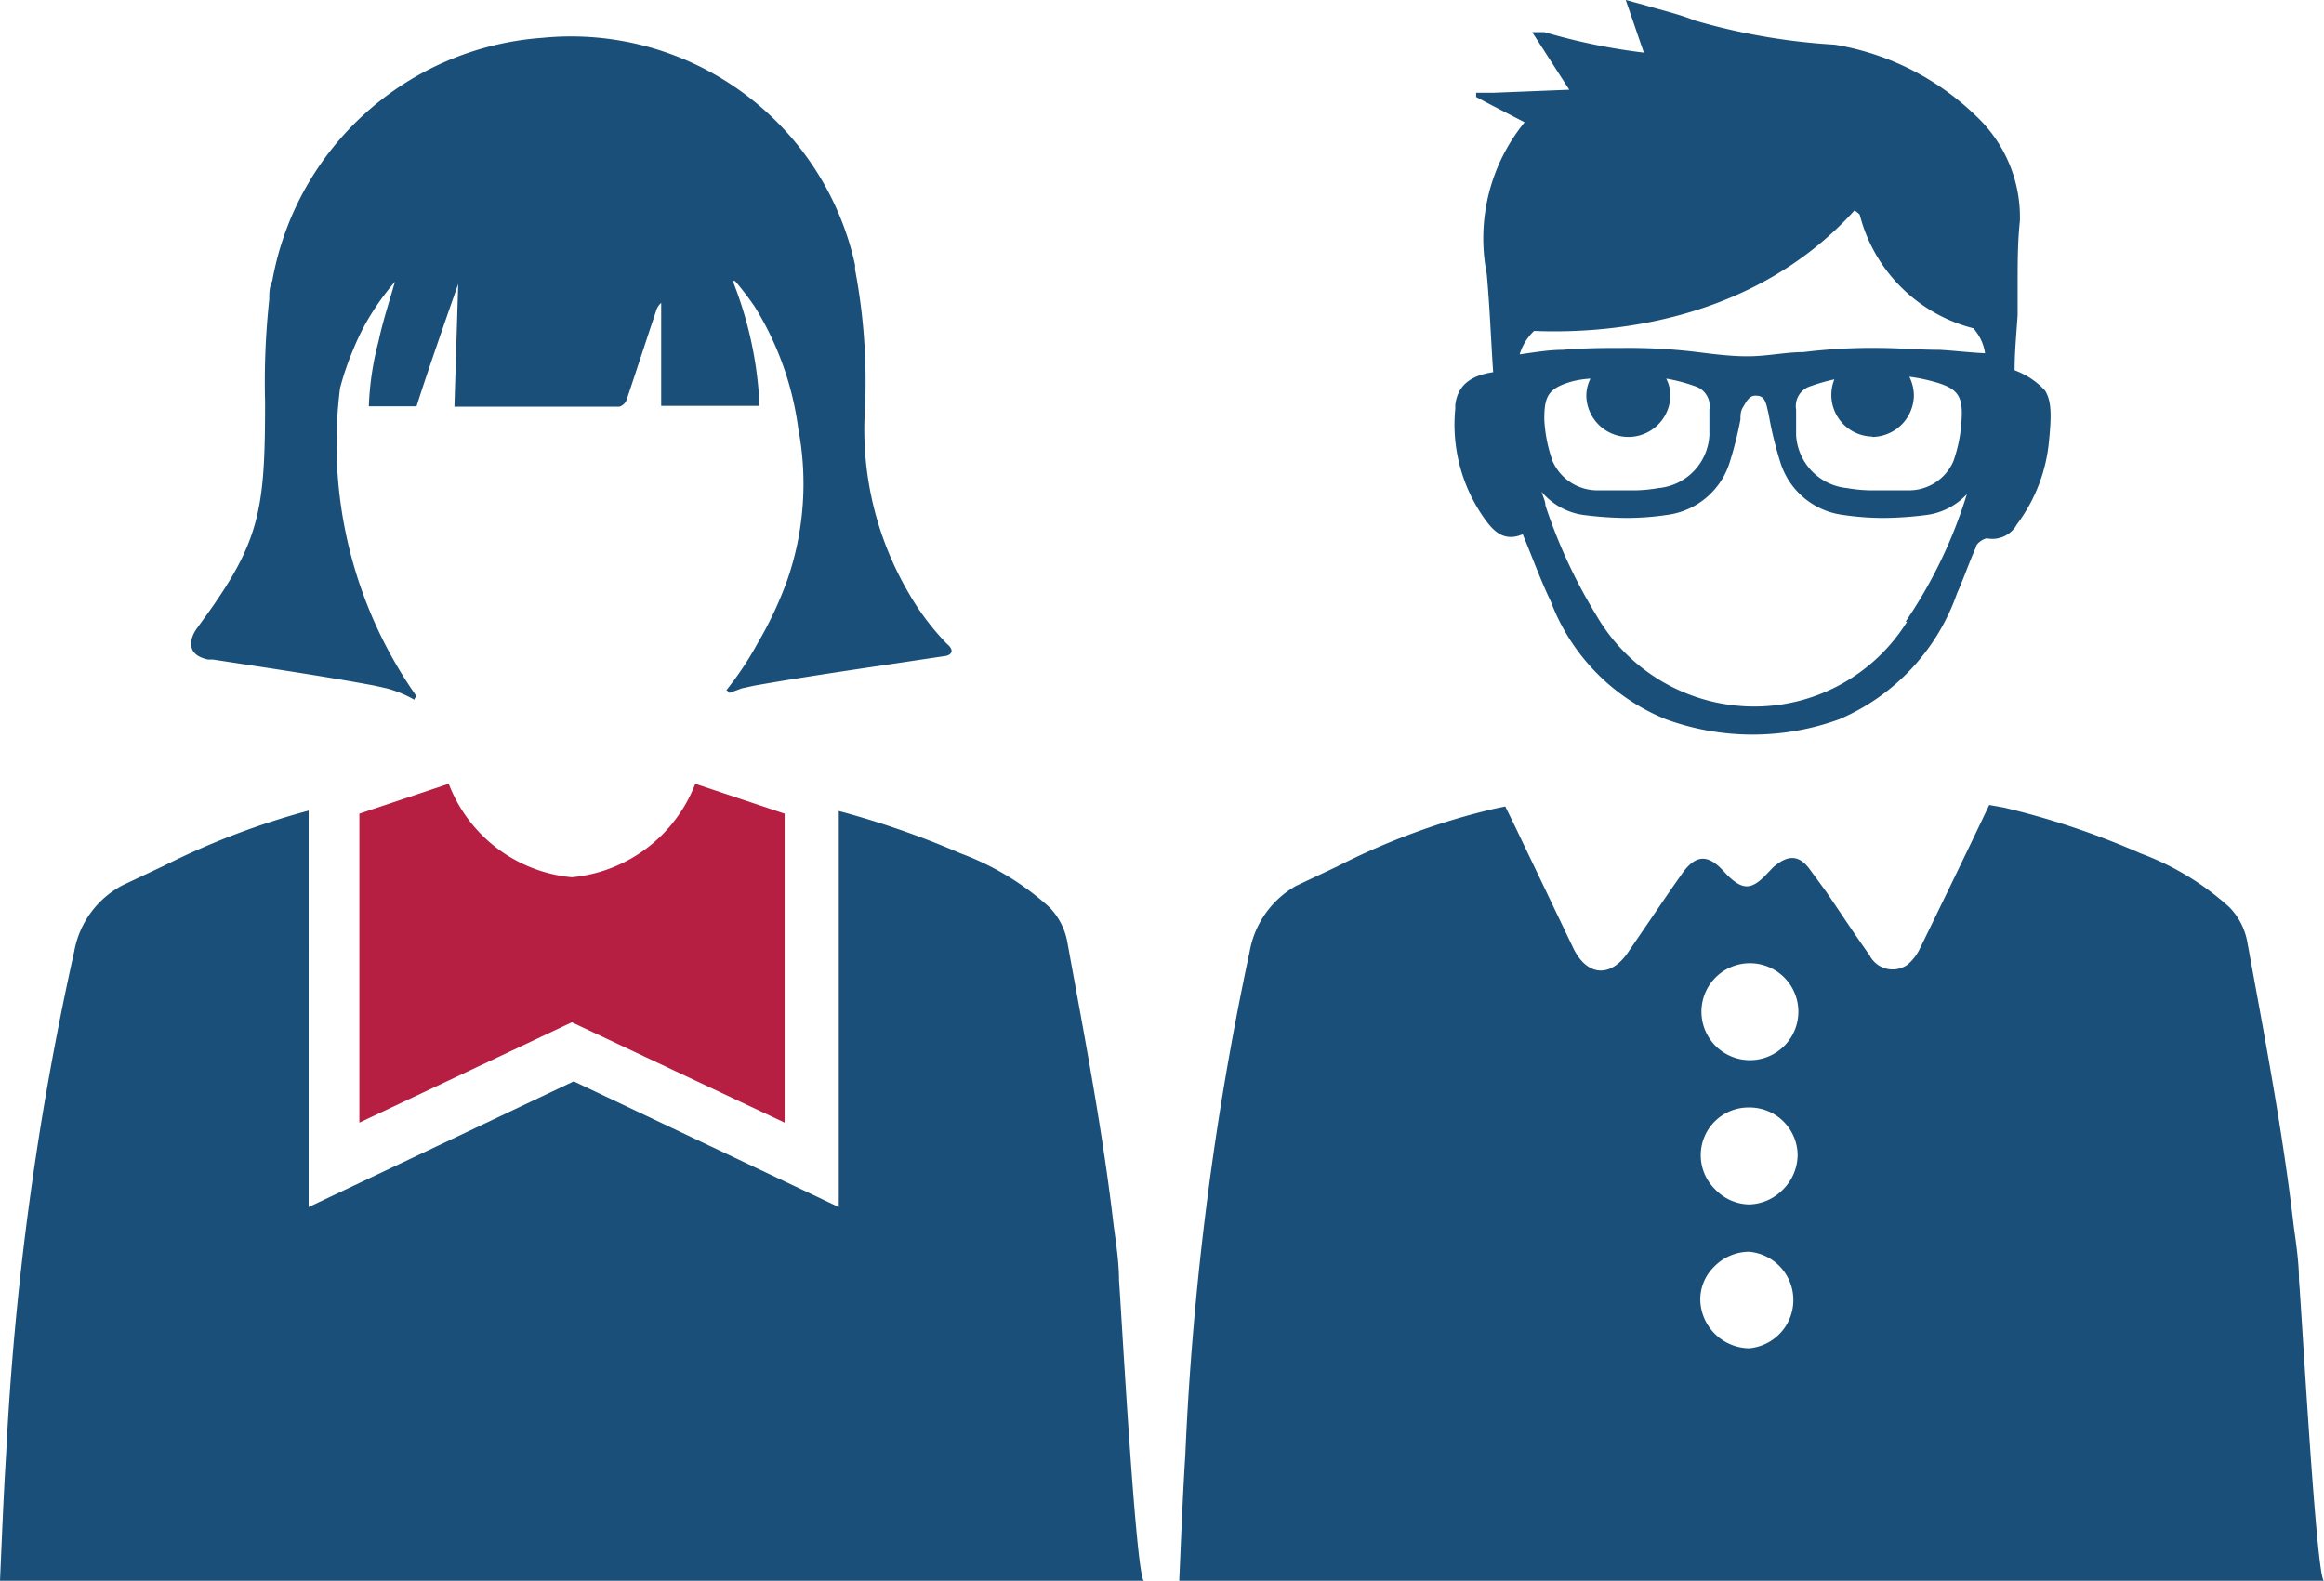
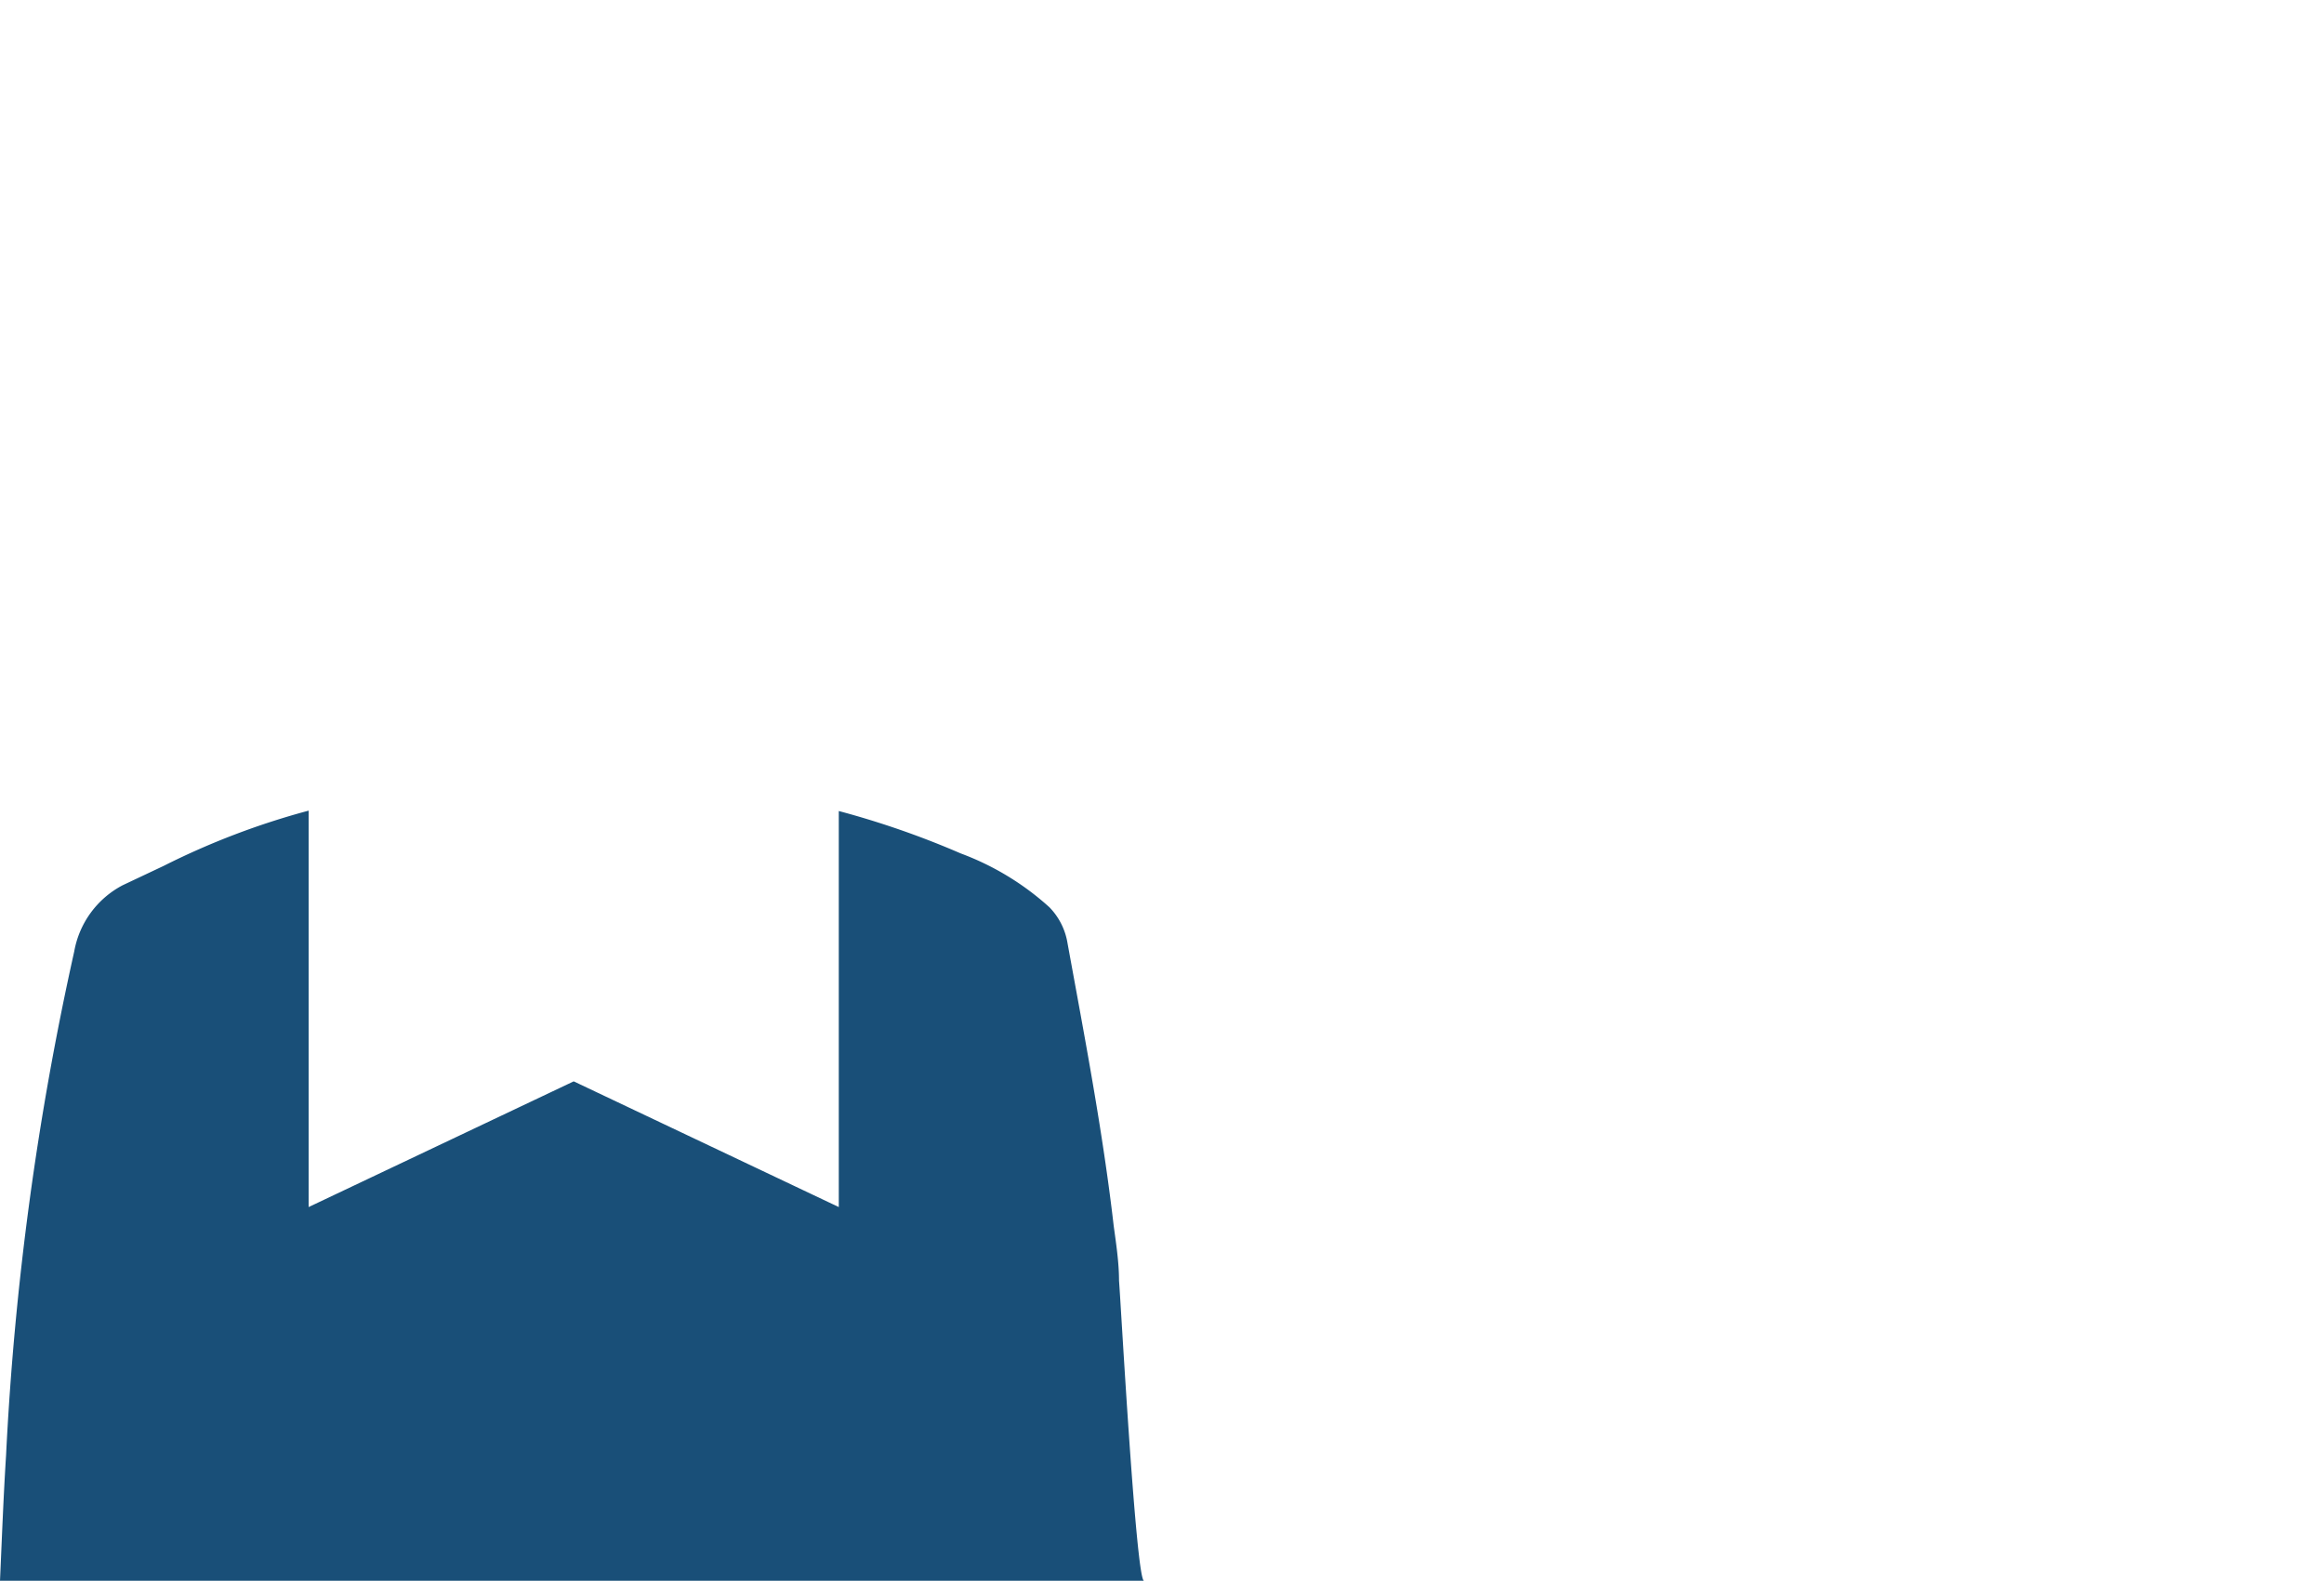
<svg xmlns="http://www.w3.org/2000/svg" viewBox="0 0 61.37 41.75">
  <defs>
    <style>.a{fill:#194f78;}.b{fill:#b61e42;}</style>
  </defs>
-   <path class="a" d="M60.71,33.82c0-.48-.08-1-.14-1.44-.29-2.51-.77-5-1.22-7.47a1.76,1.76,0,0,0-.48-.95,7.24,7.24,0,0,0-2.34-1.42,21,21,0,0,0-3.61-1.21l-.39-.07c-.6,1.26-1.21,2.52-1.82,3.77a1.28,1.28,0,0,1-.34.45.68.68,0,0,1-1-.25c-.39-.55-.76-1.11-1.14-1.67L47.82,23c-.29-.42-.59-.45-1-.09l-.2.21c-.38.39-.61.38-1,0l-.17-.18c-.37-.37-.67-.35-1,.09l-.33.47-1.14,1.67c-.46.66-1.07.61-1.43-.12l-1.54-3.22-.26-.53-.29.06a18.28,18.28,0,0,0-4.16,1.53l-1.08.51A2.49,2.49,0,0,0,33,25.13a80,80,0,0,0-1.7,13.31c-.07,1.1-.11,2.2-.16,3.31H61.37C61.17,41.74,60.77,34.45,60.71,33.82ZM46.19,35.61h0a1.31,1.31,0,0,1-1.29-1.25,1.21,1.21,0,0,1,.36-.9,1.3,1.3,0,0,1,.93-.4,1.28,1.28,0,0,1,0,2.55Zm.9-4.2a1.29,1.29,0,0,1-.9.4h0a1.27,1.27,0,0,1-.9-.4,1.26,1.26,0,0,1,.89-2.16,1.27,1.27,0,0,1,1.29,1.23A1.3,1.3,0,0,1,47.09,31.41ZM46.21,28h0a1.28,1.28,0,1,1,0-2.56,1.28,1.28,0,0,1,0,2.56Z" />
  <polygon class="a" points="46.18 27.5 46.18 27.5 46.18 27.5 46.18 27.5" />
  <path class="a" d="M29.55,33.82c0-.48-.08-1-.14-1.44-.29-2.51-.77-5-1.22-7.47a1.76,1.76,0,0,0-.48-.95,7.24,7.24,0,0,0-2.34-1.42,23.1,23.1,0,0,0-3.22-1.12V31.88l-7-3.32-7,3.32V21.41a20,20,0,0,0-3.83,1.46l-1.08.51a2.46,2.46,0,0,0-1.28,1.75A78.93,78.93,0,0,0,.16,38.44c-.07,1.1-.11,2.2-.16,3.31H30.21C30,41.74,29.6,34.45,29.55,33.82Z" />
-   <path class="a" d="M25,17.32l-.87.13c-1.39.21-2.81.41-4.22.66l-.32.07-.33.12a.18.18,0,0,0-.08-.07A8.33,8.33,0,0,0,20,17a9.88,9.88,0,0,0,.79-1.68,7.78,7.78,0,0,0,.29-4A8.11,8.11,0,0,0,19.93,8.1a8.17,8.17,0,0,0-.52-.68l-.06,0a10.12,10.12,0,0,1,.69,3v.3H17.46V8a.44.44,0,0,0-.14.23c-.26.77-.51,1.55-.77,2.32a.3.3,0,0,1-.19.19H12L12.1,7.5S11.31,9.74,11,10.73H9.74A7.74,7.74,0,0,1,10,9c.11-.52.27-1,.43-1.56a6.78,6.78,0,0,0-.8,1.15,6.53,6.53,0,0,0-.31.66,7.36,7.36,0,0,0-.34,1A11.6,11.6,0,0,0,11,18.39a.18.18,0,0,0-.06.09,3,3,0,0,0-.73-.3l-.31-.07c-1.39-.26-2.78-.46-4.27-.69l-.13,0c-.64-.13-.46-.6-.31-.81s.38-.52.54-.76C6.9,14.13,7,13.19,7,10.61a20.25,20.25,0,0,1,.11-2.7c0-.16,0-.33.08-.49A7.81,7.81,0,0,1,14.32,1a7.68,7.68,0,0,1,8.26,6l0,.12a15.79,15.79,0,0,1,.26,3.7A8.54,8.54,0,0,0,24,15.67,6.74,6.74,0,0,0,25,17S25.29,17.22,25,17.32Z" />
-   <path class="b" d="M20.72,21.49v8.16L15.1,27,9.49,29.65V21.49l2.36-.79a3.86,3.86,0,0,0,3.25,2.47,3.88,3.88,0,0,0,3.26-2.47Z" />
-   <path class="a" d="M54,10.31a2.07,2.07,0,0,0-.8-.53c0-.49.05-1,.08-1.46,0-.28,0-.56,0-.83h0c0-.55,0-1.1.06-1.66a3.66,3.66,0,0,0-1.13-2.74,7,7,0,0,0-3.76-1.91,16.68,16.68,0,0,1-3.7-.64c-.42-.17-.87-.27-1.3-.4L42.93,0c.17.48.3.88.48,1.39A16,16,0,0,1,40.79.85c-.11,0-.22,0-.33,0l.13.2.85,1.32-2,.08-.46,0v.11l.28.15,1,.52a4.85,4.85,0,0,0-1,4c.08.86.11,1.72.17,2.6-.52.08-.93.29-1,.86v.1a4.29,4.29,0,0,0,.78,2.92c.25.35.53.6,1,.4.26.62.47,1.21.74,1.77A5.42,5.42,0,0,0,44,19a6.68,6.68,0,0,0,4.56,0,5.63,5.63,0,0,0,3.12-3.33c.18-.4.32-.82.5-1.22,0-.1.22-.24.3-.23a.74.74,0,0,0,.78-.37,4.33,4.33,0,0,0,.85-2.22C54.18,10.93,54.17,10.58,54,10.31Zm-3.64,6.11a4.75,4.75,0,0,1-4,2.24,4.82,4.82,0,0,1-4.2-2.4,13.92,13.92,0,0,1-1.35-2.91c0-.12-.07-.24-.1-.36a1.76,1.76,0,0,0,1.1.61,9.27,9.27,0,0,0,1.15.08,7.34,7.34,0,0,0,1.06-.08,2,2,0,0,0,1.64-1.34,9.71,9.71,0,0,0,.3-1.18c0-.11,0-.22.07-.33s.15-.3.32-.3.25.05.31.3.05.22.07.33a9.71,9.71,0,0,0,.3,1.18,2,2,0,0,0,1.64,1.34,7.34,7.34,0,0,0,1.06.08,9.27,9.27,0,0,0,1.15-.08,1.76,1.76,0,0,0,1.06-.55A12.47,12.47,0,0,1,50.32,16.42ZM43,11.54a1.11,1.11,0,0,0,1.11-1.1A1,1,0,0,0,44,10a4.5,4.5,0,0,1,.76.2.55.55,0,0,1,.38.62c0,.09,0,.18,0,.27l0,.4a1.48,1.48,0,0,1-1.34,1.4,4.07,4.07,0,0,1-.6.06l-.23,0h-.26c-.18,0-.35,0-.52,0A1.29,1.29,0,0,1,41,12.18a3.84,3.84,0,0,1-.22-1.11c0-.62.11-.82.75-1A2.6,2.6,0,0,1,42,10a1,1,0,0,0-.11.46A1.11,1.11,0,0,0,43,11.54Zm6.43,0a1.11,1.11,0,0,0,1.11-1.1,1.14,1.14,0,0,0-.12-.49,4.53,4.53,0,0,1,.64.13c.63.17.78.37.74,1a3.84,3.84,0,0,1-.22,1.11,1.28,1.28,0,0,1-1.19.76c-.17,0-.34,0-.52,0H49.6l-.23,0a4.07,4.07,0,0,1-.6-.06,1.49,1.49,0,0,1-1.34-1.4l0-.4c0-.09,0-.18,0-.27a.55.55,0,0,1,.38-.62,5,5,0,0,1,.63-.18,1.1,1.1,0,0,0,1,1.51Zm1.81-2.3c-.6,0-1.13-.05-1.62-.05a15,15,0,0,0-2,.11c-.44,0-.91.1-1.39.11s-1-.06-1.4-.11a15,15,0,0,0-1.95-.11c-.49,0-1,0-1.62.05-.34,0-.71.06-1.13.12a1.41,1.41,0,0,1,.38-.62c1.67.07,5.67-.1,8.46-3.18a.49.49,0,0,1,.14.11,4.16,4.16,0,0,0,3,3,1.32,1.32,0,0,1,.18.26,1.25,1.25,0,0,1,.13.4C52,9.31,51.58,9.26,51.23,9.24Z" />
</svg>